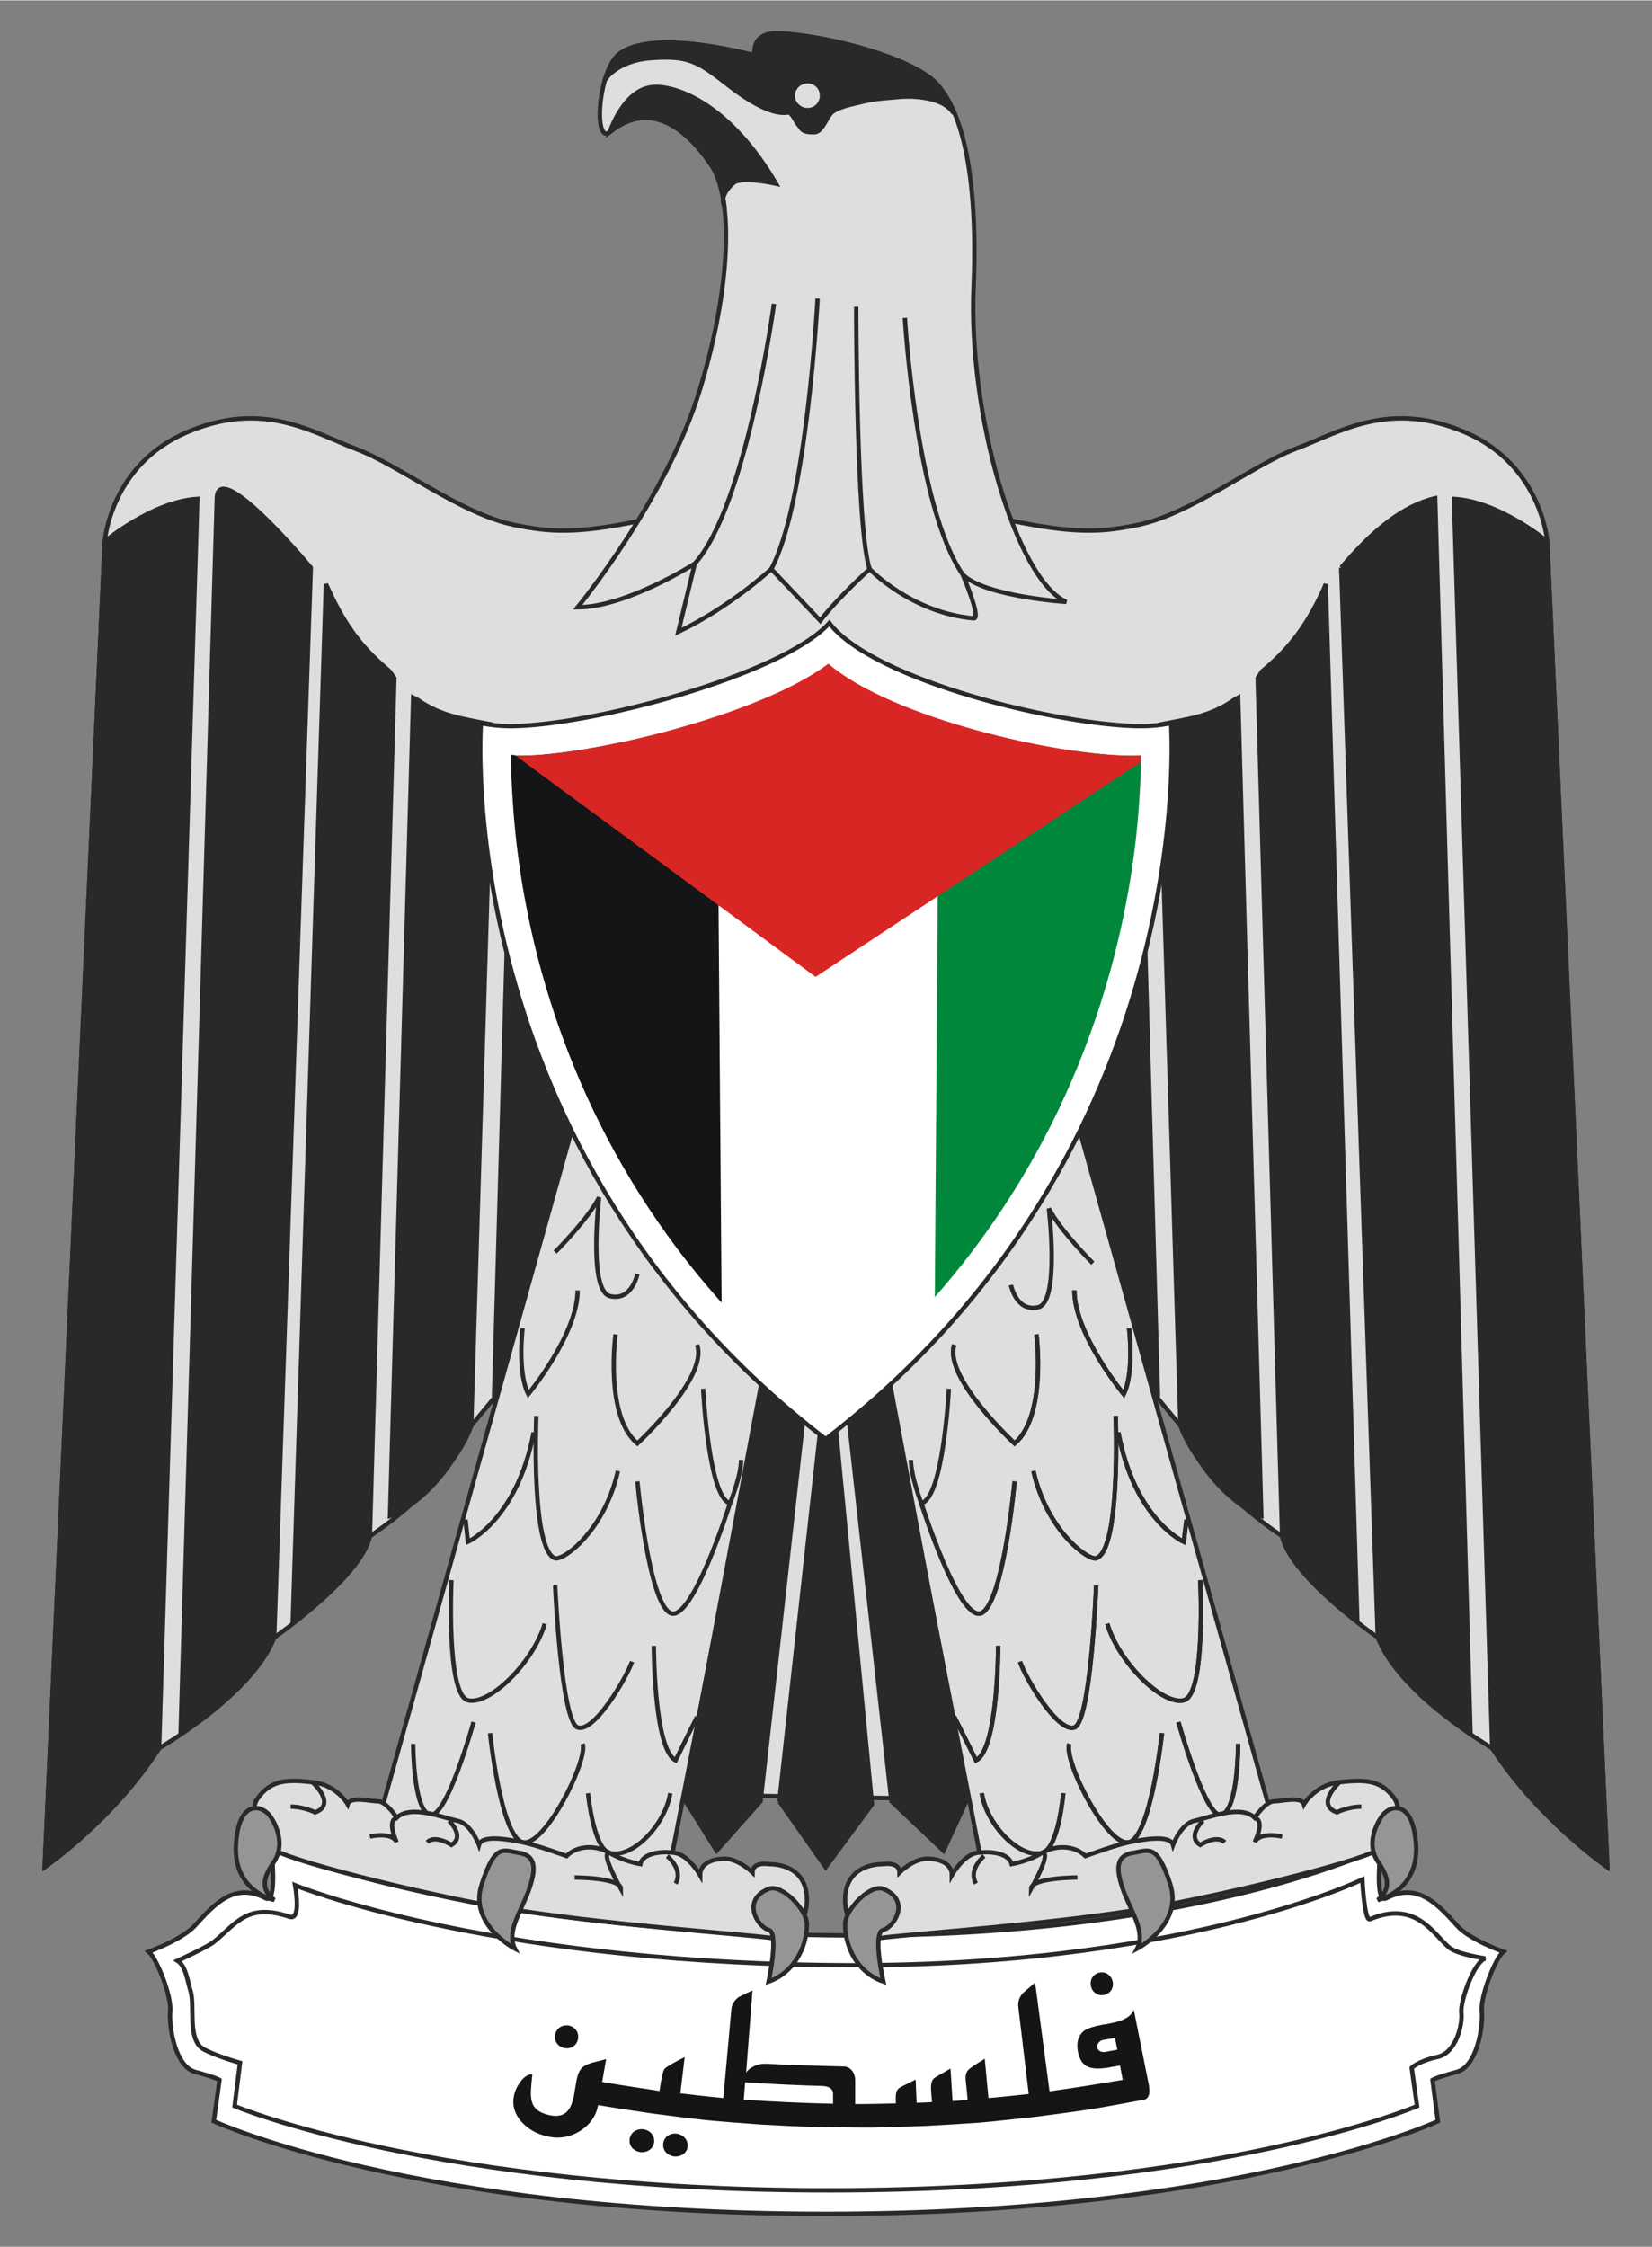
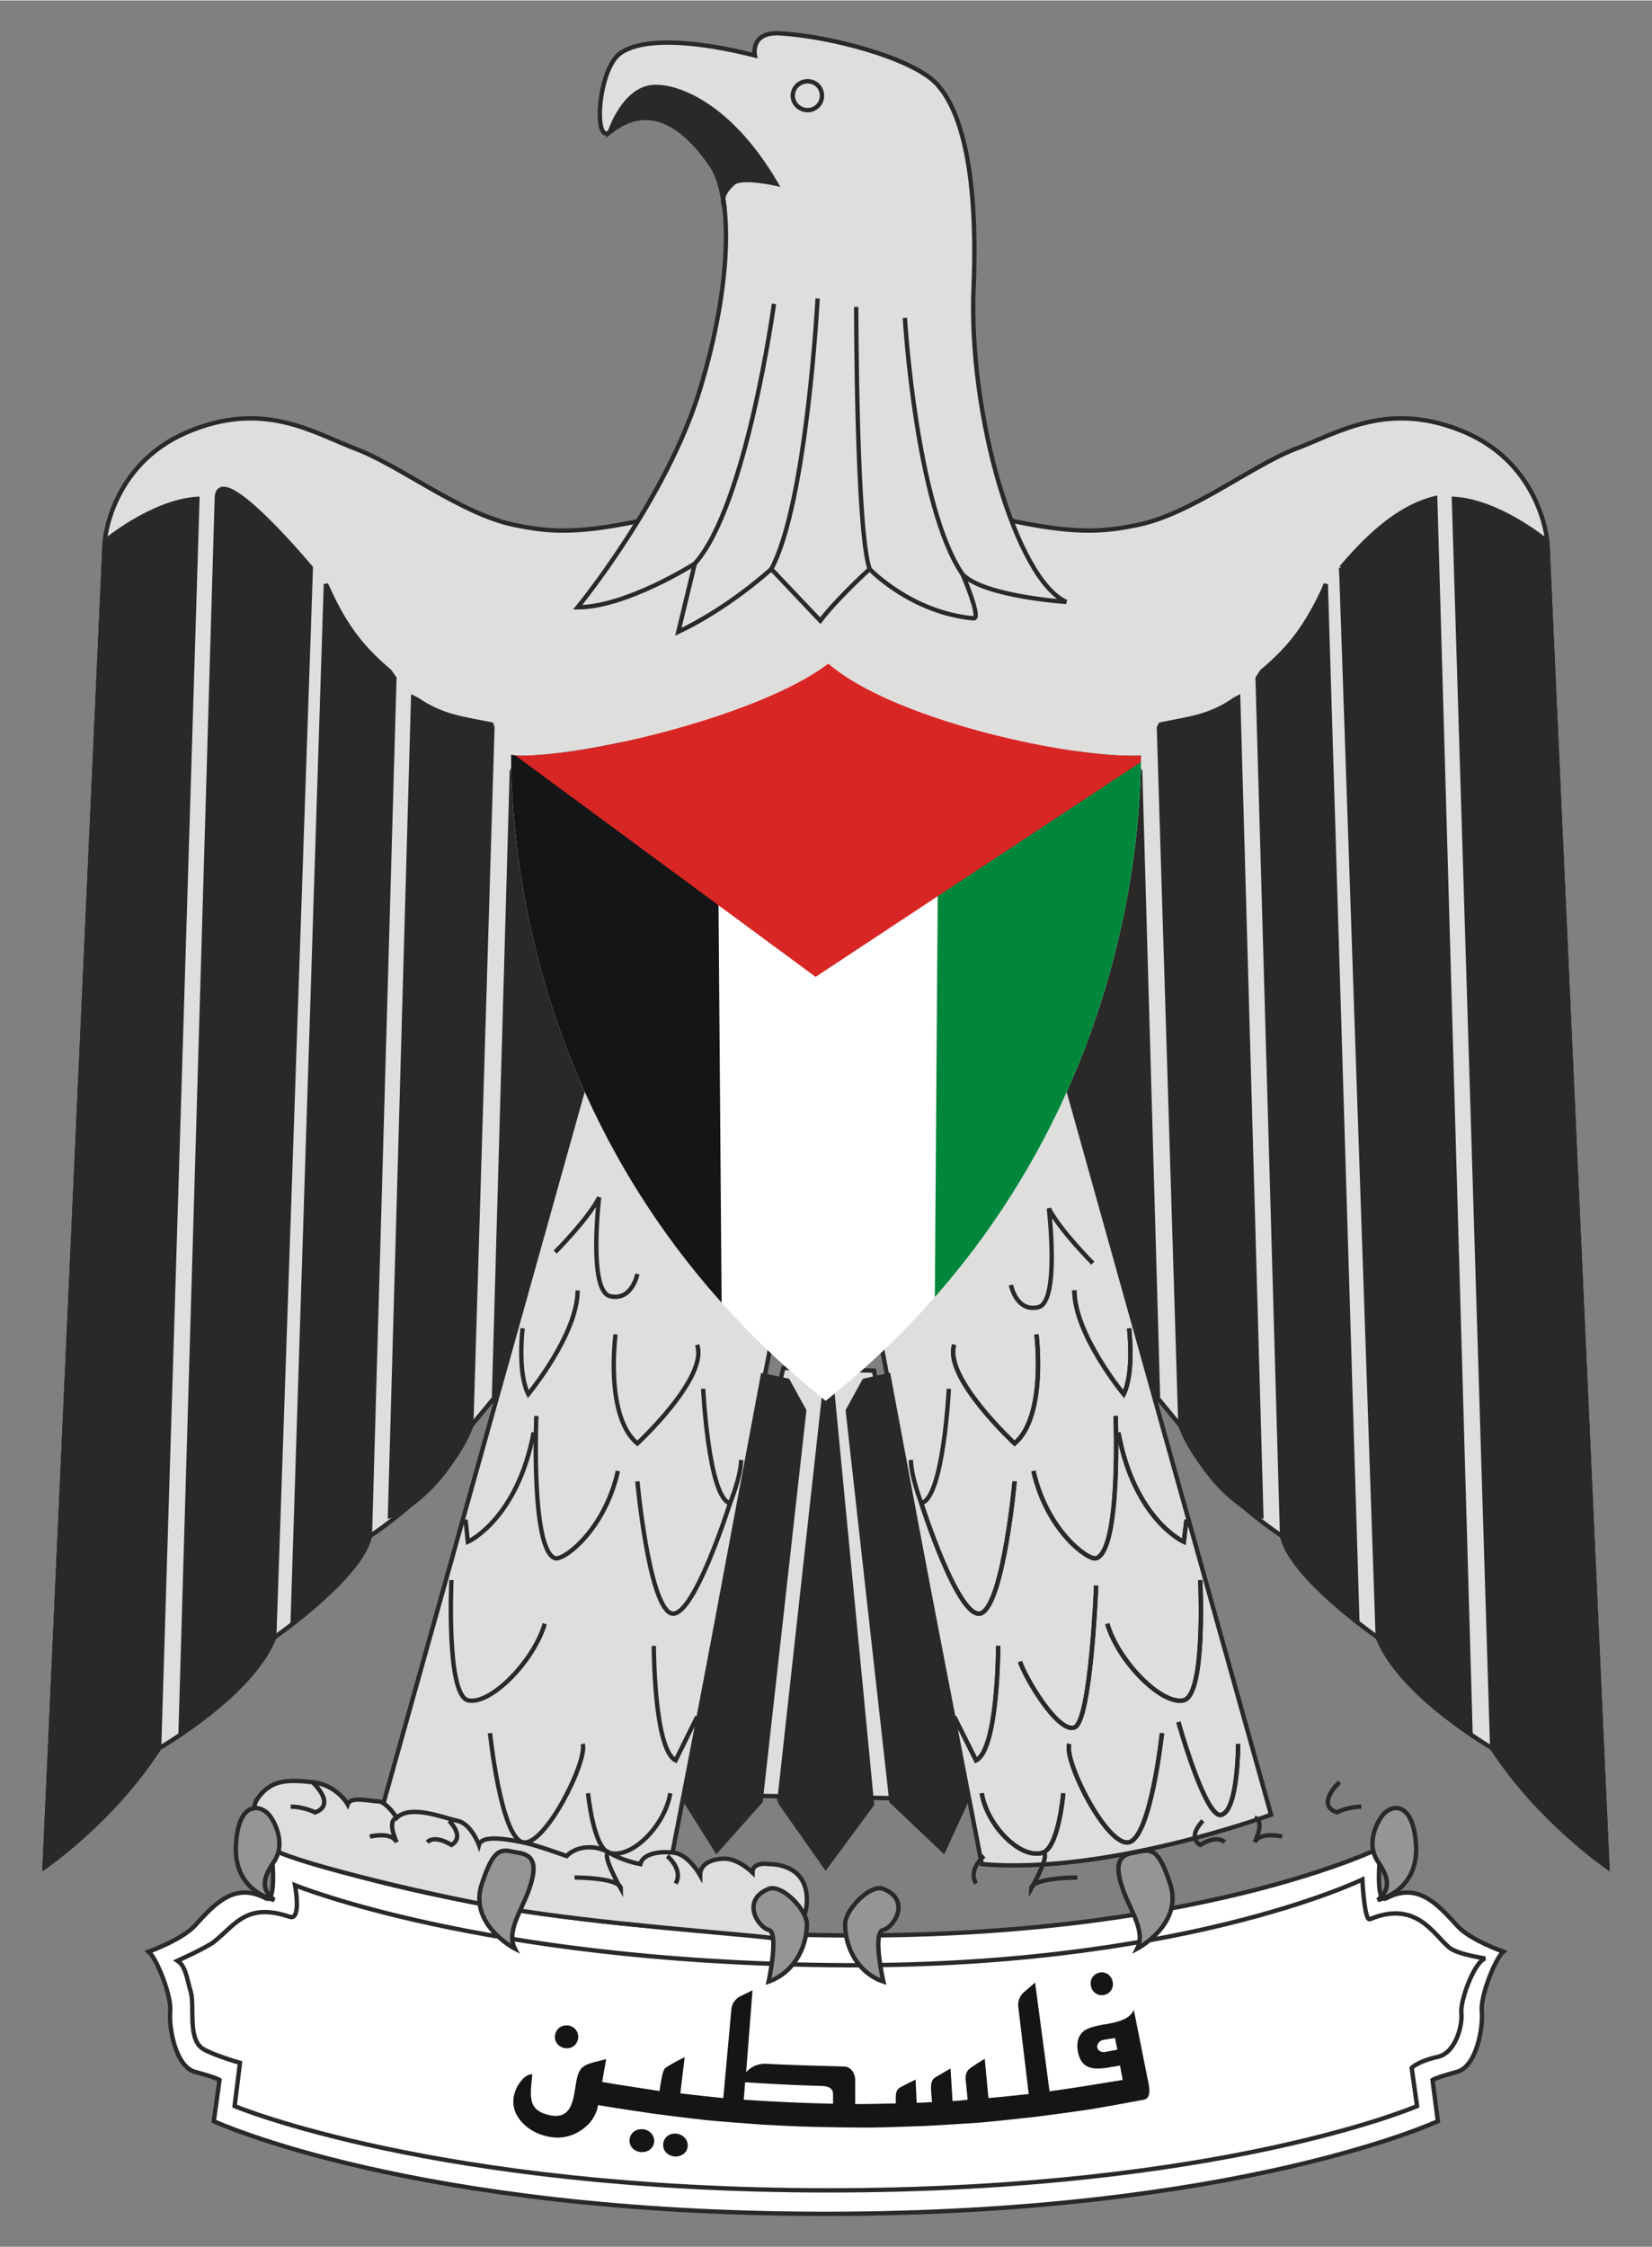
<svg xmlns="http://www.w3.org/2000/svg" xml:space="preserve" width="4.921in" height="6.693in" style="shape-rendering:geometricPrecision; text-rendering:geometricPrecision; image-rendering:optimizeQuality; fill-rule:evenodd" viewBox="0 0 4922 6692">
  <rect x="0" y="0" width="4922" height="6692" fill="#808080" stroke="none" />
  <defs>
    <style type="text/css">
   
    .str0 {stroke:#2B2828;stroke-width:13}
    .fil3 {fill:none}
    .fil4 {fill:#969594}
    .fil0 {fill:#DEDEDD}
    .fil2 {fill:#FFFFFF}
    .fil7 {fill:#00873B}
    .fil6 {fill:#131516}
    .fil1 {fill:#2B2828}
    .fil8 {fill:#D82624}
    .fil5 {fill:#FFFFFF}
   
  </style>
  </defs>
  <g id="Layer_x0020_1">
    <g>
      <defs>
        <clipPath id="id0">
          <path d="M3399 2249c-9,1 -19,1 -29,1 -214,0 -711,-110 -902,-274 -201,152 -706,274 -916,274 -10,0 -20,-1 -29,-3 -1,48 2,98 5,143 11,169 40,338 85,502 142,513 432,949 847,1280 416,-331 706,-768 848,-1281 45,-164 75,-333 86,-502 3,-44 6,-93 5,-140z" />
        </clipPath>
      </defs>
      <path class="fil0 str0" d="M2022 5345l830 14 -248 -1277 -270 -8 -312 1271z" />
      <path class="fil0 str0" d="M3201 3843c49,82 316,403 316,403 63,175 303,329 303,329 25,122 285,302 285,302 65,170 341,330 341,330 156,223 343,354 343,354l-179 -3949c0,0 -17,-227 -244,-325 -228,-98 -375,0 -506,49 -129,49 -312,195 -472,227 -162,33 -276,33 -928,-162 -650,195 -764,195 -926,162 -160,-32 -343,-178 -474,-227 -129,-49 -276,-147 -504,-49 -228,98 -244,325 -244,325l-179 3949c0,0 187,-131 341,-354 0,0 278,-160 343,-330 0,0 260,-180 285,-302 0,0 240,-154 302,-329 0,0 268,-321 317,-403l1480 0z" />
      <path class="fil1 str0" d="M4446 5207c140,216 343,354 343,354l-179 -3949c0,0 -142,-119 -278,-127l0 2 114 3720 0 0z" />
      <path class="fil1 str0" d="M3996 1690c93,-110 183,-184 280,-207l105 3671c0,0 -178,-82 -276,-277l-109 -3187z" />
      <path class="fil1 str0" d="M3820 4575l-73 -2556 13 -20c70,-59 125,-118 183,-243l7 -17c31,1030 63,2057 94,3088 -79,-73 -153,-120 -224,-252z" />
      <path class="fil1 str0" d="M3517 4245l-64 -2079 5 -9c83,-17 148,-23 220,-74l11 -6 69 2438c0,0 -141,-45 -241,-270z" />
      <path class="fil1 str0" d="M3450 4156l-53 -1859 -4 -9c-130,67 -346,25 -346,25l154 1530c49,97 249,313 249,313z" />
      <g>
        <path class="fil1 str0" d="M474 5207c-138,216 -341,354 -341,354l179 -3949c0,0 142,-119 276,-127l0 2 -114 3720 0 0z" />
        <path class="fil1 str0" d="M926 1690c-93,-110 -277,-308 -280,-207 -36,1227 -72,2453 -108,3681 110,-80 232,-190 279,-287l109 -3187z" />
        <path class="fil1 str0" d="M1102 4575l73 -2556 -14 -20c-69,-59 -125,-118 -182,-243l-8 -17 -99 3095c84,-71 148,-114 230,-259z" />
        <path class="fil1 str0" d="M1404 4245l63 -2079 -3 -9c-83,-17 -148,-23 -221,-74l-12 -6 -69 2438c0,0 143,-45 242,-270z" />
        <path class="fil1 str0" d="M1472 4156l53 -1859 4 -9c130,67 346,25 346,25l-154 1530c-49,97 -249,313 -249,313z" />
      </g>
      <path class="fil2 str0" d="M2460 6594c1229,0 1824,-276 1824,-276l-16 -123c0,0 10,-7 73,-24 58,-16 78,-130 74,-180 -5,-45 40,-158 64,-178 0,0 -102,-36 -138,-78 -59,-65 -118,-130 -211,-81 -36,19 -16,-151 -16,-151 0,0 -560,277 -1651,261 -1091,-16 -1655,-261 -1655,-261 0,0 20,170 -16,151 -93,-49 -152,16 -211,81 -38,42 -138,78 -138,78 24,20 69,133 64,178 -4,50 16,164 74,180 63,17 73,24 73,24l-17 123c0,0 594,276 1823,276z" />
      <path class="fil0 str0" d="M3168 3192l619 2213c0,0 -488,180 -862,147l-309 -1596 552 -764z" />
      <path class="fil3 str0" d="M3364 3956c0,0 16,131 -16,196 0,0 -147,-178 -147,-309m163 113z" />
      <path class="fil3 str0" d="M3364 3956c0,0 16,131 -16,196 0,0 -147,-178 -147,-309m163 113z" />
      <path class="fil3 str0" d="M3088 3974c0,0 31,243 -65,325 0,0 -212,-196 -180,-294m245 -31z" />
      <path class="fil3 str0" d="M3088 3974c0,0 31,243 -65,325 0,0 -212,-196 -180,-294m245 -31z" />
      <path class="fil2 str0" d="M2469 6524c1171,0 1753,-251 1753,-251l-16 -114c0,0 19,-20 79,-33 53,-13 73,-95 69,-131 -4,-33 36,-149 71,-162 0,0 -84,-12 -108,-33 -46,-39 -98,-141 -235,-84 -17,9 -23,-118 -23,-118 0,0 -550,268 -1589,255 -1039,-12 -1591,-238 -1591,-238 0,0 20,106 -16,94 -128,-43 -160,22 -226,75 -22,17 -108,56 -108,56 25,16 29,59 39,91 13,44 -10,141 36,171 33,20 111,42 111,42l-16 129c0,0 599,251 1770,251z" />
      <path class="fil3 str0" d="M2827 4136c0,0 -16,325 -82,341 0,0 -31,-80 -31,-129m113 -212z" />
      <path class="fil3 str0" d="M3535 4526l-8 66c0,0 -147,-66 -195,-326m203 260z" />
      <path class="fil3 str0" d="M3535 4526l-8 66c0,0 -147,-66 -195,-326m203 260z" />
      <path class="fil3 str0" d="M3079 4381c40,178 163,267 187,260 74,-24 58,-424 58,-424m-245 164z" />
      <path class="fil3 str0" d="M3079 4381c40,178 163,267 187,260 74,-24 58,-424 58,-424m-245 164z" />
      <path class="fil3 str0" d="M3023 4412c0,0 -33,359 -98,392 -66,32 -180,-327 -180,-327m278 -65z" />
      <path class="fil3 str0" d="M3023 4412c0,0 -33,359 -98,392 -66,32 -180,-327 -180,-327m278 -65z" />
      <path class="fil3 str0" d="M3266 4722c0,0 -16,407 -65,423 -49,17 -146,-147 -162,-196m227 -227z" />
      <path class="fil3 str0" d="M3266 4722c0,0 -16,407 -65,423 -49,17 -146,-147 -162,-196m227 -227z" />
      <path class="fil3 str0" d="M2974 4902c0,0 0,308 -66,341l-65 -130m131 -211z" />
      <path class="fil3 str0" d="M2974 4902c0,0 0,308 -66,341l-65 -130m131 -211z" />
      <path class="fil3 str0" d="M3689 5194c0,0 0,196 -49,211 -47,18 -129,-276 -129,-276m178 65z" />
      <path class="fil3 str0" d="M3689 5194c0,0 0,196 -49,211 -47,18 -129,-276 -129,-276m178 65z" />
      <path class="fil3 str0" d="M3462 5162c0,0 -33,308 -98,325 -65,16 -196,-244 -178,-293m276 -32z" />
      <path class="fil3 str0" d="M3462 5162c0,0 -33,308 -98,325 -65,16 -196,-244 -178,-293m276 -32z" />
      <path class="fil3 str0" d="M3168 5341c0,0 -14,167 -64,178 -65,17 -163,-81 -179,-178m243 0z" />
      <path class="fil3 str0" d="M3168 5341c0,0 -14,167 -64,178 -65,17 -163,-81 -179,-178m243 0z" />
      <path class="fil3 str0" d="M3576 4706c0,0 17,341 -49,358 -65,16 -195,-115 -228,-228m277 -130z" />
      <path class="fil3 str0" d="M3576 4706c0,0 17,341 -49,358 -65,16 -195,-115 -228,-228m277 -130z" />
      <g>
-         <path class="fil0 str0" d="M4154 5356c33,48 -16,114 -40,147 -25,33 -449,138 -692,180 -295,49 -685,75 -799,89 -65,8 -105,-49 -105,-113 0,-91 73,-107 114,-107 0,0 48,-8 48,25 0,0 41,-41 82,-41 41,0 74,16 74,49 0,0 32,-57 72,-66 42,-7 98,0 106,33 0,0 49,-8 90,-33 40,-24 97,-24 130,9 0,0 90,-33 130,-41 40,-8 122,-24 131,8 0,0 24,-65 65,-72 40,-9 138,-49 178,-9 0,0 33,-49 58,-49 24,0 82,-16 89,9 0,0 33,-58 106,-66 74,-8 123,-8 163,48z" />
+         <path class="fil0 str0" d="M4154 5356z" />
        <path class="fil4 str0" d="M4114 5414c-16,24 -42,81 -9,130 33,48 40,82 0,115 0,0 122,-25 114,-164 -9,-139 -81,-121 -105,-81z" />
        <path class="fil4 str0" d="M3373 5519c-49,9 -49,49 -25,115 25,65 65,121 40,170 0,0 139,-73 98,-194 -40,-123 -64,-98 -113,-91z" />
        <path class="fil4 str0" d="M2632 5626c-38,-16 -114,61 -114,105 0,73 40,146 114,171 0,0 -34,-147 0,-154 33,-9 82,-89 0,-122z" />
      </g>
      <g>
        <path class="fil3 str0" d="M3991 5308c0,0 -73,66 -8,90 0,0 33,-17 73,-17m-65 -73z" />
        <path class="fil3 str0" d="M3820 5470c0,0 -65,-16 -82,17 0,0 33,-64 0,-73m82 56z" />
        <path class="fil3 str0" d="M3584 5423c0,0 -49,47 -8,72 0,0 48,-32 73,-8m-65 -64z" />
        <path class="fil3 str0" d="M3210 5592c0,0 -138,0 -138,34 0,0 65,-114 32,-107m106 73z" />
        <path class="fil3 str0" d="M2932 5528c0,0 -49,40 -24,82m24 -82z" />
      </g>
      <path class="fil0 str0" d="M1752 3192l-619 2213c0,0 490,180 864,147l309 -1596 -554 -764z" />
      <path class="fil3 str0" d="M1654 3729c0,0 98,-98 131,-163 0,0 -33,277 32,294 66,16 82,-66 82,-66m-245 -65z" />
      <path class="fil3 str0" d="M1557 3956c0,0 -16,131 17,196 0,0 147,-178 147,-309m-164 113z" />
      <path class="fil3 str0" d="M1834 3974c0,0 -33,243 65,325 0,0 212,-196 178,-294m-243 -31z" />
      <path class="fil3 str0" d="M2095 4136c0,0 16,325 80,341 0,0 33,-80 33,-129m-113 -212z" />
      <path class="fil3 str0" d="M1387 4526l7 66c0,0 147,-66 196,-326m-203 260z" />
      <path class="fil3 str0" d="M1841 4381c-40,178 -162,267 -187,260 -73,-24 -56,-424 -56,-424m243 164z" />
      <path class="fil3 str0" d="M1899 4412c0,0 33,359 98,392 65,32 178,-327 178,-327m-276 -65z" />
-       <path class="fil3 str0" d="M1654 4722c0,0 18,407 67,423 49,17 145,-147 162,-196m-229 -227z" />
      <path class="fil3 str0" d="M1948 4902c0,0 0,308 65,341l64 -130m-129 -211z" />
-       <path class="fil3 str0" d="M1231 5194c0,0 0,196 49,211 49,18 131,-276 131,-276m-180 65z" />
      <path class="fil3 str0" d="M1460 5162c0,0 32,308 97,325 66,16 195,-244 179,-293m-276 -32z" />
      <path class="fil3 str0" d="M1752 5341c0,0 16,167 65,178 66,17 164,-81 180,-178m-245 0z" />
      <path class="fil3 str0" d="M1345 4706c0,0 -16,341 49,358 66,16 196,-115 229,-228m-278 -130z" />
      <path class="fil0 str0" d="M768 5356c-33,48 16,114 40,147 25,33 448,138 692,180 295,49 685,75 798,89 64,8 106,-49 106,-113 0,-91 -73,-107 -114,-107 0,0 -48,-8 -48,25 0,0 -42,-41 -82,-41 -41,0 -74,16 -74,49 0,0 -32,-57 -73,-66 -41,-7 -98,0 -105,33 0,0 -49,-8 -91,-33 -40,-24 -96,-24 -129,9 0,0 -90,-33 -131,-41 -41,-8 -121,-24 -130,8 0,0 -24,-65 -65,-72 -41,-9 -138,-49 -180,-9 0,0 -31,-49 -56,-49 -24,0 -82,-16 -90,9 0,0 -32,-58 -105,-66 -74,-8 -123,-8 -163,48z" />
      <path class="fil4 str0" d="M808 5414c16,24 41,81 9,130 -33,48 -42,82 0,115 0,0 -122,-25 -114,-164 7,-139 81,-121 105,-81z" />
      <path class="fil4 str0" d="M1549 5519c49,9 49,49 25,115 -25,65 -65,121 -40,170 0,0 -140,-73 -98,-194 40,-123 64,-98 113,-91z" />
      <path class="fil4 str0" d="M2290 5626c38,-16 114,61 114,105 0,73 -42,146 -114,171 0,0 32,-147 0,-154 -33,-9 -82,-89 0,-122z" />
      <g>
        <path class="fil3 str0" d="M931 5308c0,0 73,66 8,90 0,0 -33,-17 -73,-17m65 -73z" />
        <path class="fil3 str0" d="M1102 5470c0,0 65,-16 80,17 0,0 -31,-64 0,-73m-80 56z" />
        <path class="fil3 str0" d="M1338 5423c0,0 49,47 7,72 0,0 -49,-32 -72,-8m65 -64z" />
        <path class="fil3 str0" d="M1712 5592c0,0 138,0 138,34 0,0 -65,-114 -33,-107m-105 73z" />
        <path class="fil3 str0" d="M1988 5528c0,0 49,40 25,82m-25 -82z" />
      </g>
      <g>
        <path class="fil1 str0" d="M2273 4096l-236 1260 98 156 131 -147 130 -1164 -49 -89 -74 -16z" />
        <path class="fil1 str0" d="M2647 4096l236 1260 -72 156 -155 -147 -130 -1164 49 -89 72 -16z" />
        <path class="fil1 str0" d="M2322 5365l138 196 138 -187 -129 -1341 -147 1332z" />
      </g>
      <path class="fil0 str0" d="M2901 1841c24,1 -33,-131 -33,-131 64,66 309,82 309,82 -147,-65 -294,-554 -276,-944 15,-392 -56,-545 -114,-603 -73,-73 -309,-138 -465,-147 -88,-4 -73,66 -73,66 -163,-41 -325,-57 -399,-8 -69,46 -83,276 -33,236 122,-98 229,-9 302,98 65,93 61,358 -33,667 -98,326 -365,651 -365,651 145,0 349,-130 349,-130l-49 203c154,-73 277,-187 277,-187l146 154c49,-65 147,-154 147,-154 0,0 123,130 310,147z" />
      <path class="fil3 str0" d="M2306 904c0,0 -82,603 -236,774m236 -774z" />
      <path class="fil3 str0" d="M2436 888c0,0 -32,610 -138,806m138 -806z" />
      <path class="fil3 str0" d="M2551 913c0,0 0,667 40,781m-40 -781z" />
      <path class="fil3 str0" d="M2696 946c0,0 33,561 172,764m-172 -764z" />
      <path class="fil1 str0" d="M2158 612c-7,-53 -20,-95 -39,-122 -73,-107 -180,-196 -302,-98 0,0 42,-130 131,-134 69,-4 226,52 364,288 0,0 -102,-23 -127,-2 -46,41 -27,68 -27,68z" />
-       <path class="fil1 str0" d="M1804 232c10,-33 26,-63 46,-76 74,-49 236,-33 399,8 0,0 -15,-70 73,-66 156,9 392,74 465,147 17,19 37,46 55,88l-3 0c-36,-51 -138,-48 -163,-45 -39,4 -63,3 -115,16 -24,6 -62,13 -82,29 -16,13 -29,60 -53,60 -39,0 -36,-10 -46,-21 -13,-16 -20,-39 -33,-38 -41,7 -105,-24 -187,-89 -83,-65 -114,-81 -221,-73 -105,8 -138,67 -138,67l3 -7z" />
      <path class="fil0 str0" d="M2406 327c24,0 43,-19 43,-43 0,-25 -19,-43 -43,-43 -23,0 -44,18 -44,43 0,24 21,43 44,43z" />
      <path class="fil3 str0" d="M3256 3762c0,0 -98,-98 -131,-163 0,0 33,277 -31,294 -66,16 -82,-66 -82,-66m244 -65z" />
-       <path class="fil2 str0" d="M2460 4286c1125,-865 1029,-2133 1029,-2133 -30,6 -58,9 -88,9 -236,0 -799,-135 -930,-307 -141,156 -716,307 -950,307 -30,0 -60,-3 -88,-9 0,0 -98,1268 1027,2133z" />
      <path class="fil5" d="M3399 2249c-9,1 -19,1 -29,1 -214,0 -711,-110 -902,-274 -201,152 -706,274 -916,274 -10,0 -20,-1 -29,-3 -1,48 2,98 5,143 11,169 40,338 85,502 142,513 432,949 847,1280 416,-331 706,-768 848,-1281 45,-164 75,-333 86,-502 3,-44 6,-93 5,-140z" />
      <g style="clip-path:url(#id0)">
        <g>
          <path class="fil6" d="M2151 4007c0,0 -715,-942 -669,-1797l655 -1 14 1798z" />
          <path class="fil7" d="M2784 4030c0,0 714,-941 668,-1796l-655 7 -13 1789z" />
          <path class="fil8" d="M1482 2210c0,0 605,-37 948,-323 0,0 657,422 1022,347l-1022 675 -948 -699z" />
        </g>
      </g>
      <path class="fil3" d="M3399 2249c-9,1 -19,1 -29,1 -214,0 -711,-110 -902,-274 -201,152 -706,274 -916,274 -10,0 -20,-1 -29,-3 -1,48 2,98 5,143 11,169 40,338 85,502 142,513 432,949 847,1280 416,-331 706,-768 848,-1281 45,-164 75,-333 86,-502 3,-44 6,-93 5,-140z" />
      <g>
        <path class="fil6" d="M3277 5875c-20,4 -30,21 -27,39 4,21 21,31 39,28 20,-4 30,-22 26,-40 -4,-19 -21,-30 -38,-27z" />
        <path class="fil6" d="M3211 6108c9,50 37,59 93,50 3,-1 9,-2 17,-3 5,-1 10,-2 16,-3l8 43c-72,12 -145,24 -218,34l-43 -324 -36 31c-11,12 -16,26 -14,42l31 259c-40,4 -80,9 -120,12l-11 -117c-28,17 -44,28 -48,32 -7,7 -10,17 -9,30 1,11 4,35 6,60 -15,2 -29,3 -45,4l-6 -97c-31,18 -47,27 -49,29 -7,6 -10,18 -9,34 0,5 1,17 3,37 -15,1 -30,2 -46,2l-3 -69 -40 20c-19,9 -20,18 -19,51 -40,1 -81,2 -121,2l0 -71c0,-22 -14,-41 -34,-41 -77,-2 -153,-4 -230,-8 -27,-2 -52,12 -61,26l19 -245c-27,13 -40,20 -41,20 -13,10 -21,22 -22,37l-24 264c-43,-4 -85,-9 -128,-14l13 -108c-36,18 -56,30 -60,35 -5,7 -10,29 -15,66 -57,-9 -114,-17 -171,-27l12 -68 -39 10c-18,5 -29,11 -35,18 -7,8 -12,21 -15,39 -1,4 -6,38 -7,42 -9,43 -26,68 -73,58 -67,-15 -57,-57 -51,-122 -12,0 -24,7 -35,22 -10,13 -16,26 -19,39 -7,29 0,56 22,81 20,22 46,37 80,44 34,7 66,1 96,-18 29,-19 46,-44 52,-76 53,9 107,17 161,25 54,7 108,14 163,20 54,5 108,9 162,13 55,3 109,6 164,7 54,1 109,2 163,2 55,-1 109,-3 164,-5 54,-3 108,-6 163,-10 54,-5 108,-11 163,-17 54,-7 107,-14 161,-22 54,-9 108,-19 162,-29 15,-3 20,-19 14,-48l-44 -220c-8,20 -30,33 -68,40 -5,1 -10,2 -14,3 -7,1 -11,1 -14,2 -26,5 -44,11 -54,19 -15,13 -21,32 -17,58zm58 -10c-1,-10 7,-20 17,-22 12,-2 24,-4 36,-6l7 35 -38 7c-12,1 -20,-5 -22,-14zm-787 168c-89,-2 -177,-6 -266,-12l4 -52c77,5 153,9 230,11 21,1 32,9 32,23l0 30z" />
        <path class="fil6" d="M1695 6033c-21,-3 -37,8 -41,27 -4,20 9,36 27,40 21,4 37,-8 41,-26 4,-21 -9,-37 -27,-41z" />
        <path class="fil6" d="M2016 6355c-22,-2 -38,11 -40,30 -2,21 13,35 32,38 22,2 39,-11 41,-30 1,-20 -13,-35 -33,-38z" />
        <path class="fil6" d="M1917 6342c-21,-2 -38,9 -41,29 -3,21 12,36 32,39 21,2 38,-10 41,-29 2,-20 -12,-36 -32,-39z" />
      </g>
    </g>
  </g>
</svg>